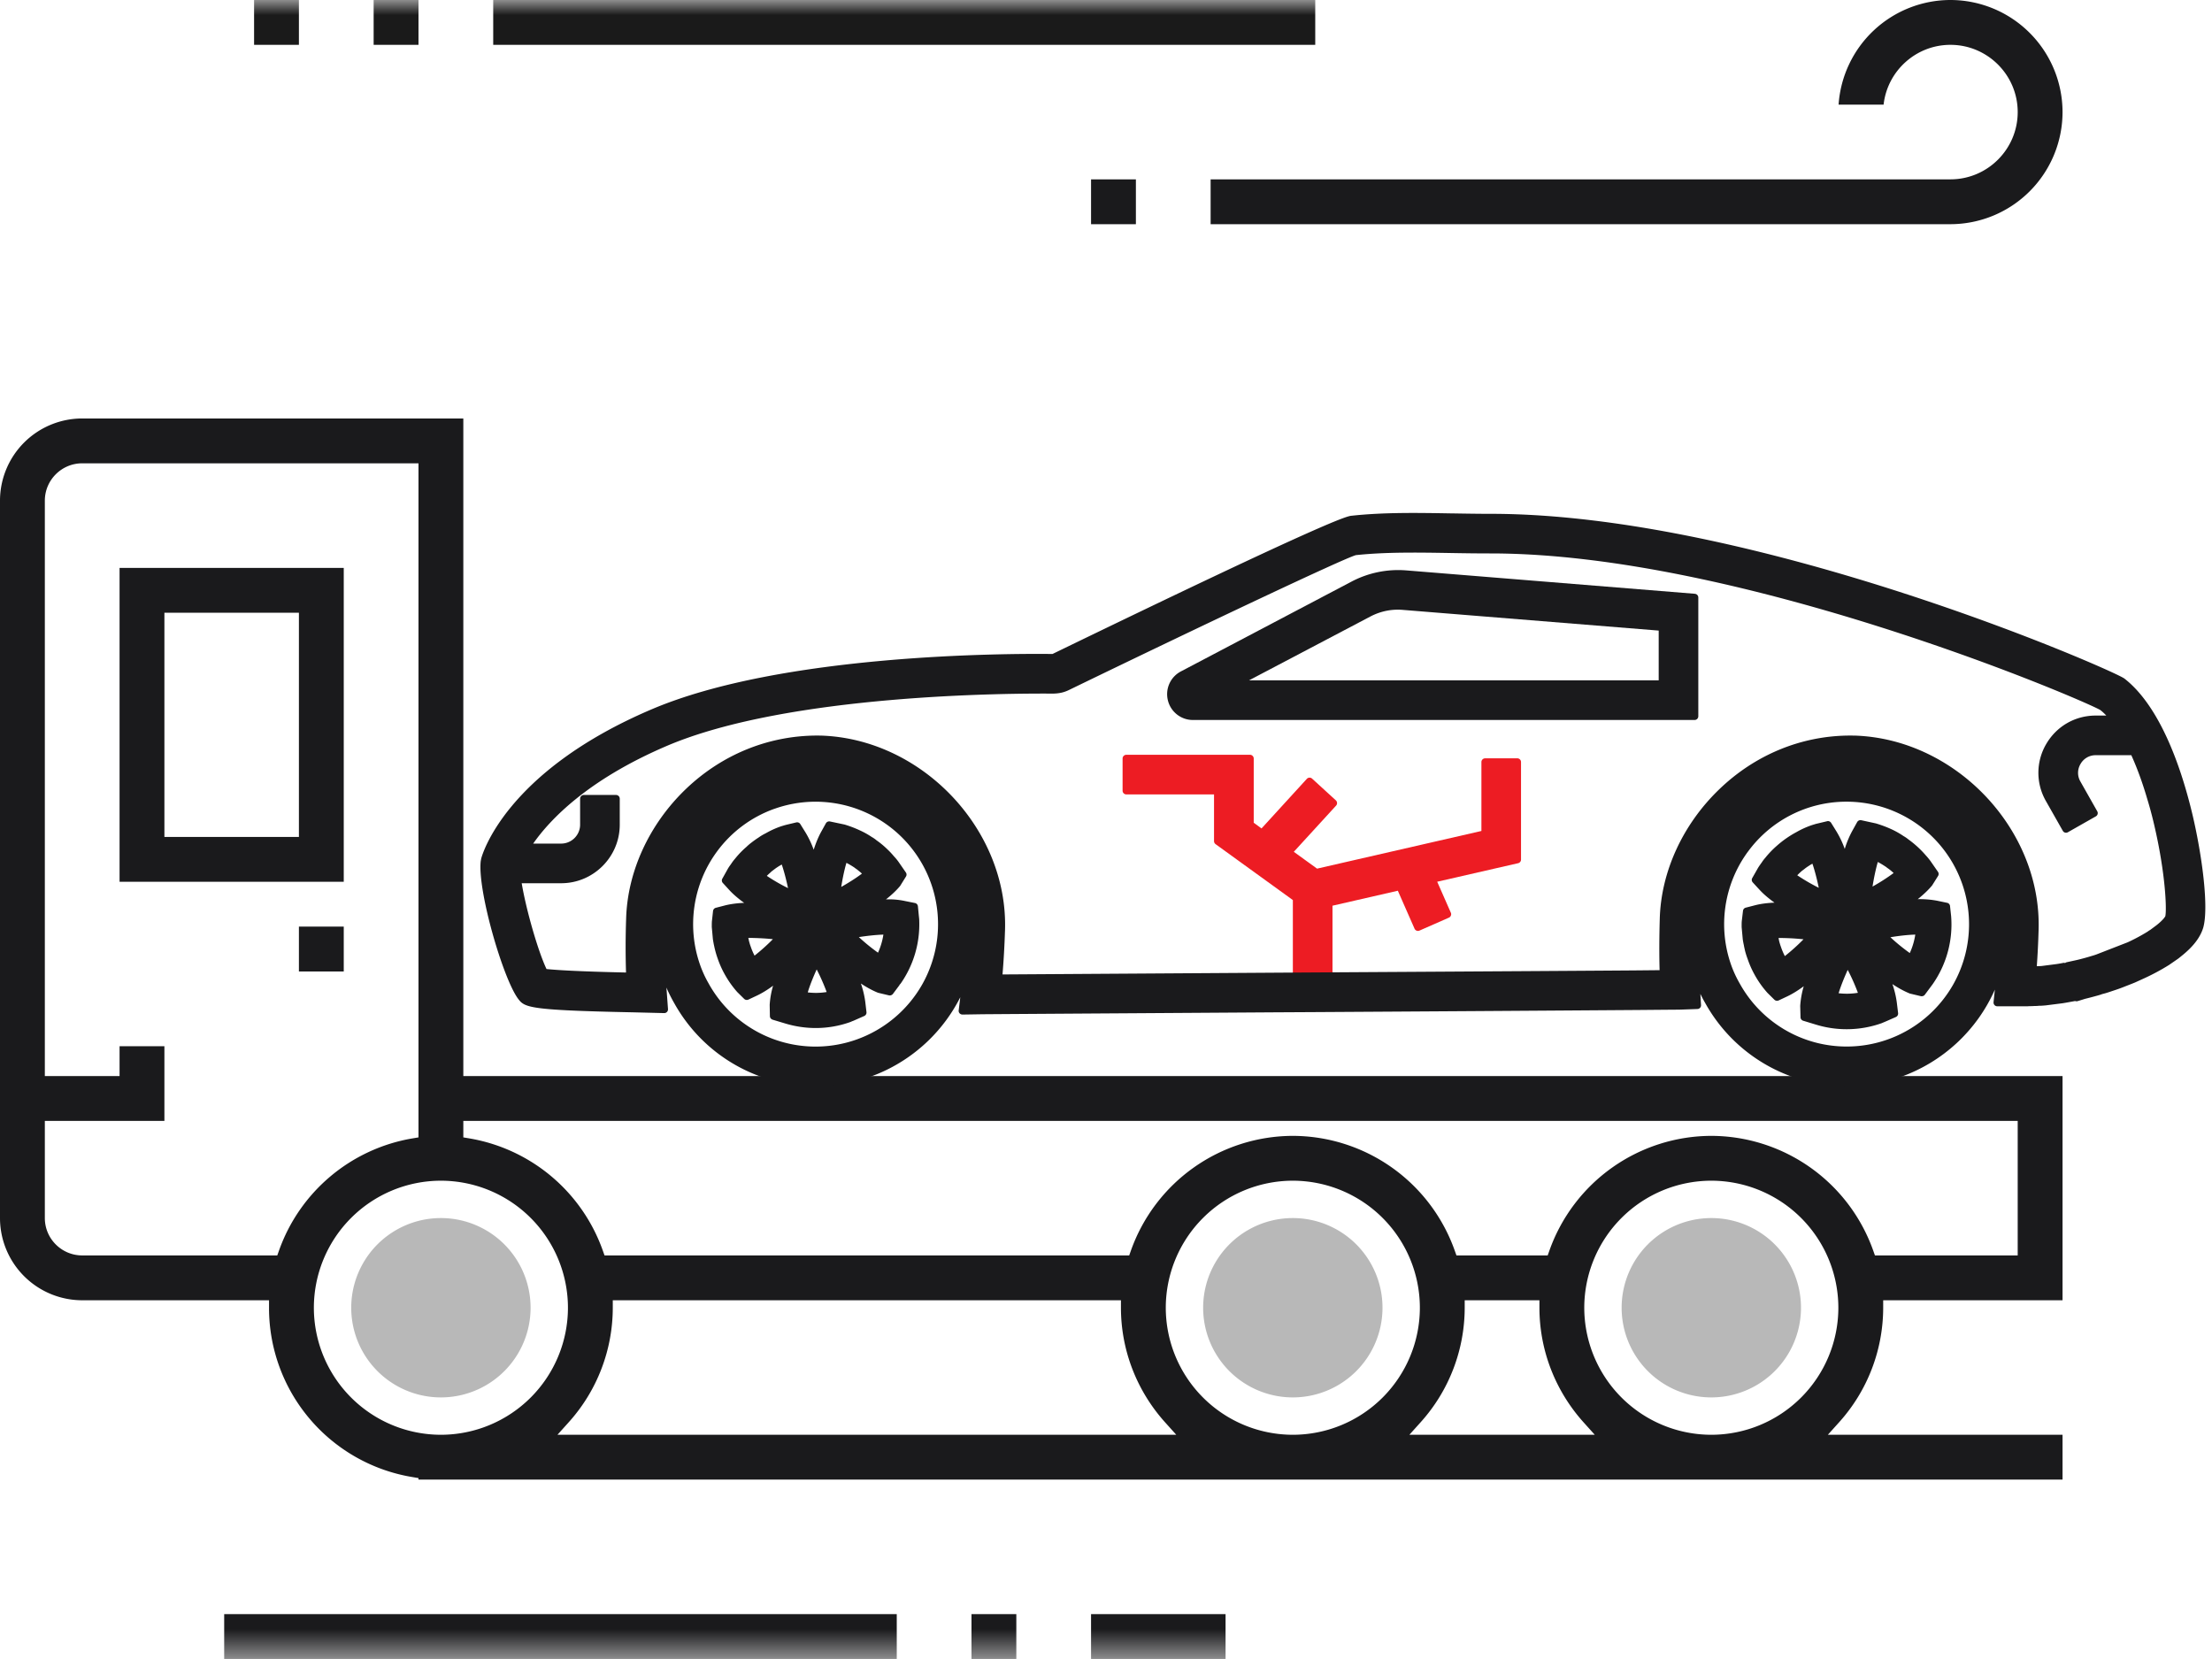
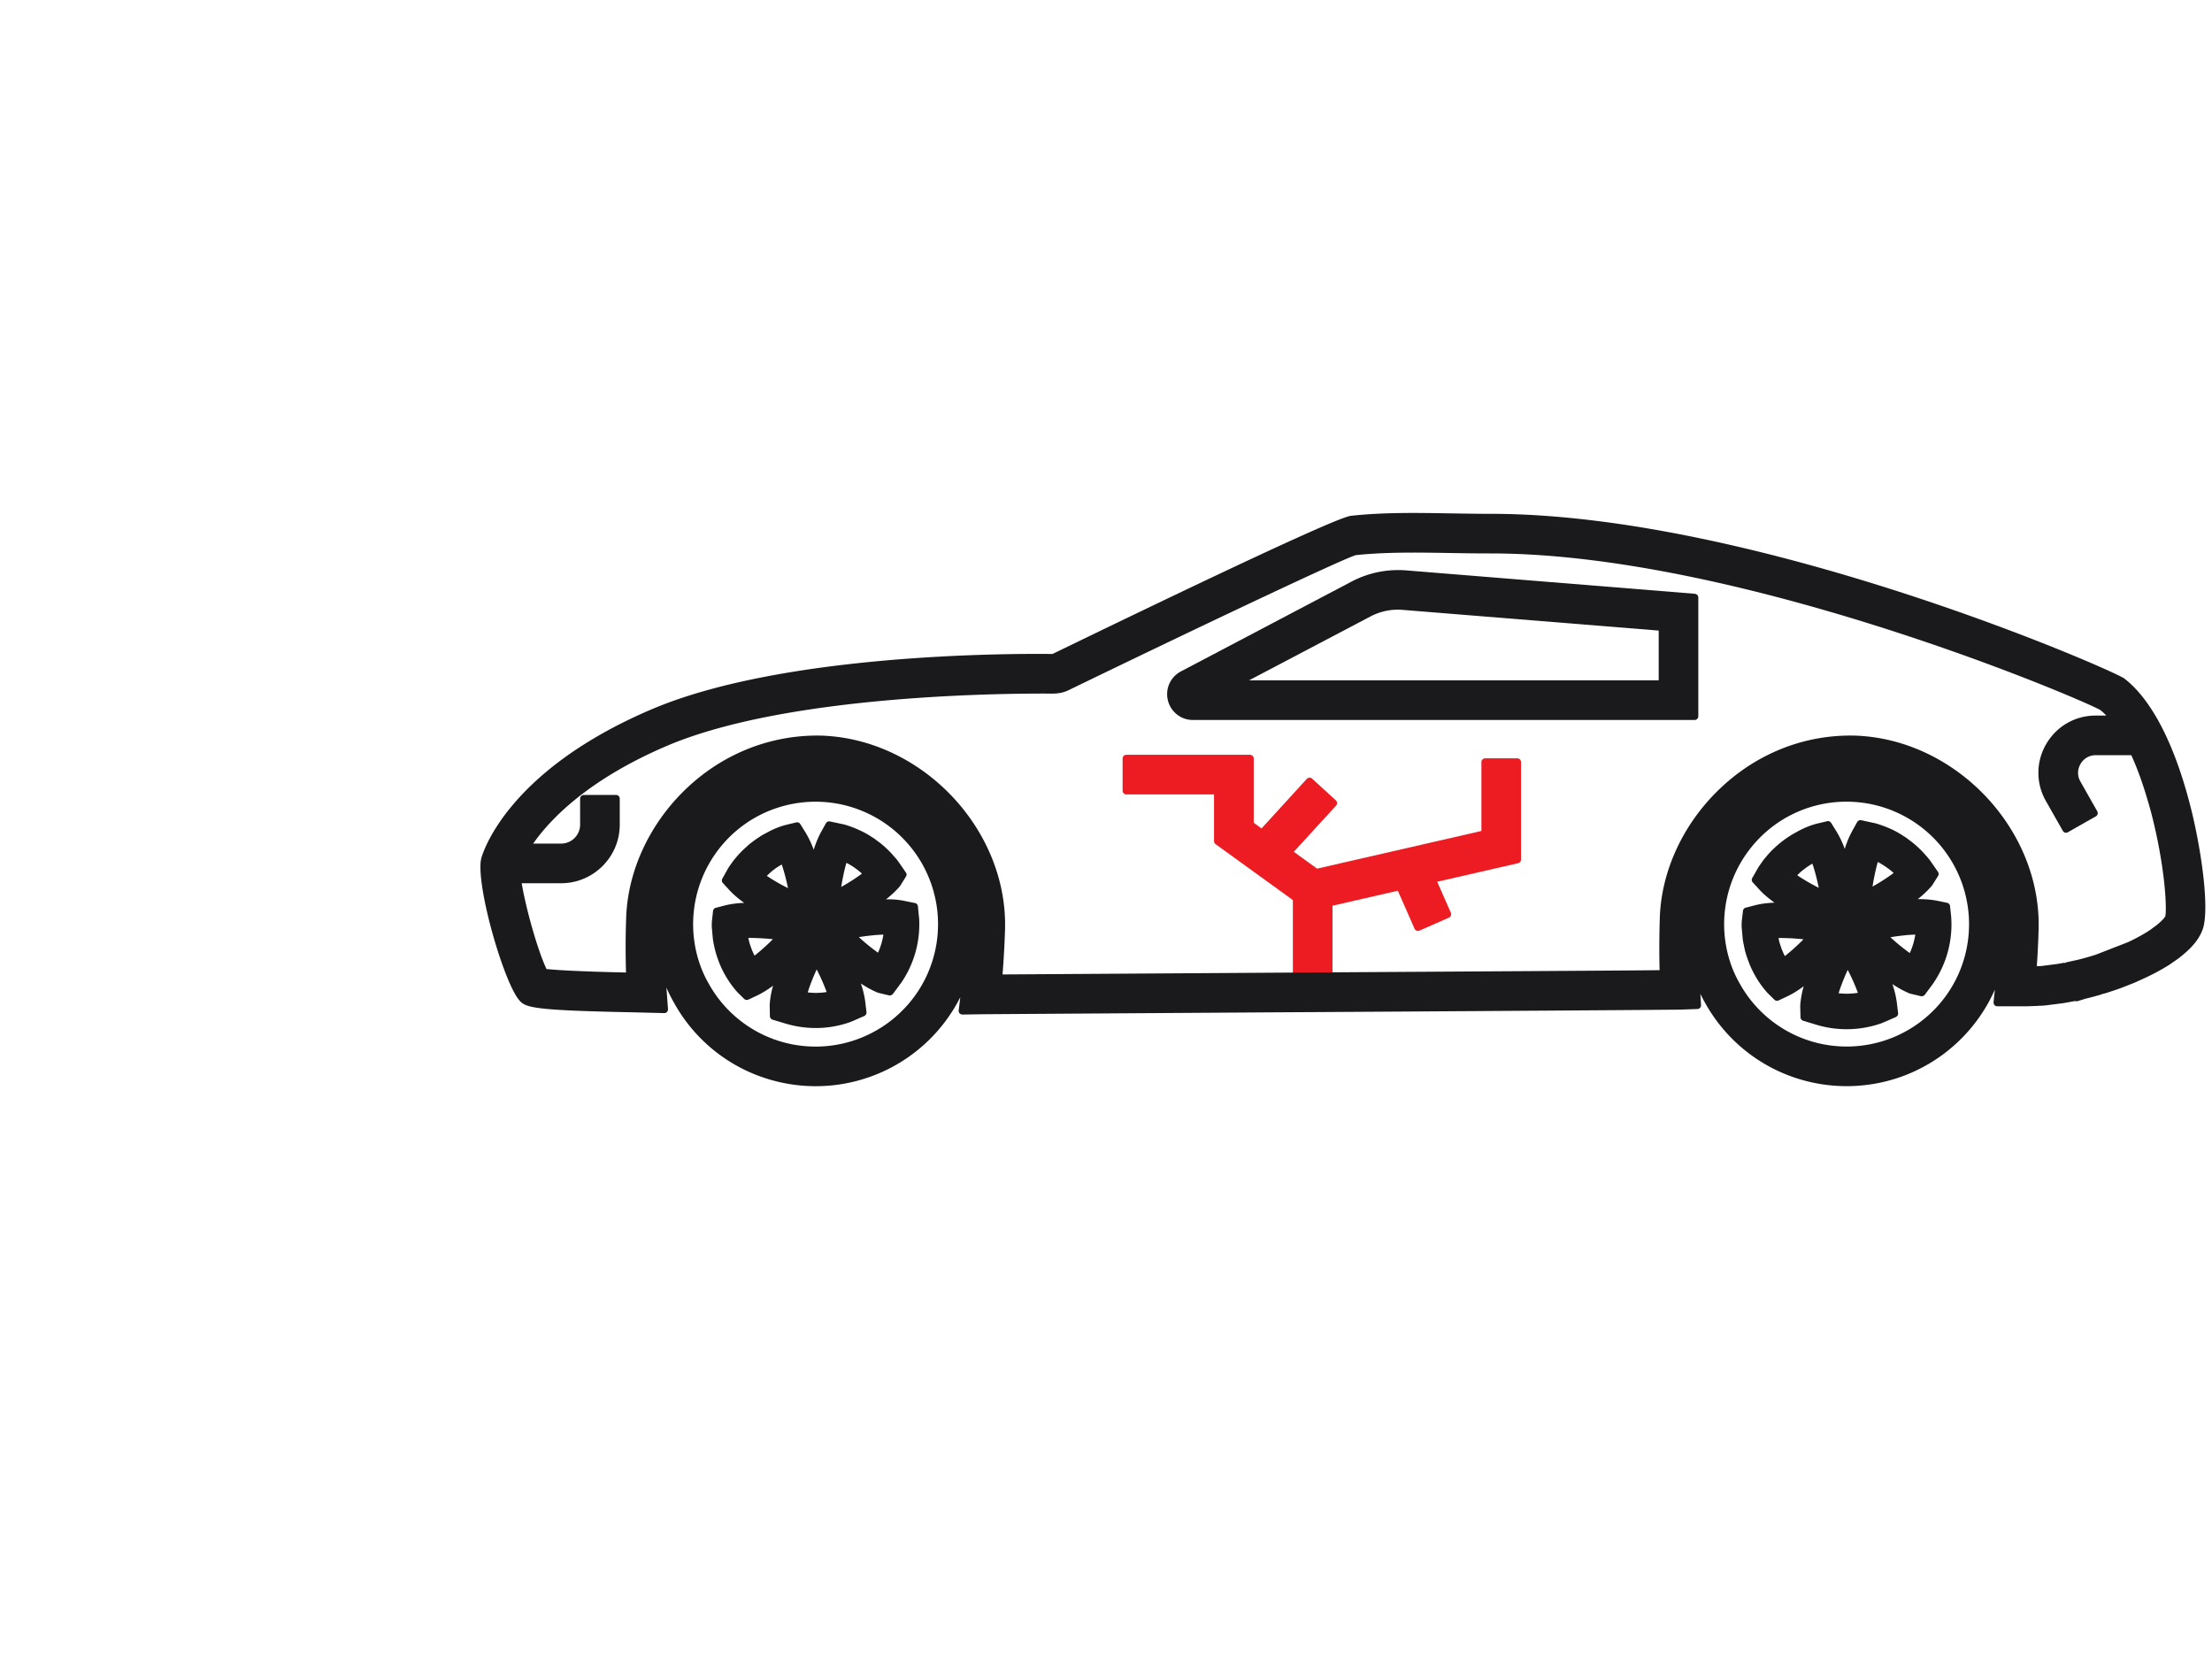
<svg xmlns="http://www.w3.org/2000/svg" xmlns:xlink="http://www.w3.org/1999/xlink" width="74" height="56" viewBox="0 0 74 56">
  <defs>
-     <path id="a" d="M0 55.5h73.777V0H0z" />
-   </defs>
+     </defs>
  <g fill="none" fill-rule="evenodd">
-     <path fill="#1A1A1C" d="M67.5 37.5V42h-4.776l-.059-.166A5.764 5.764 0 0 0 57.25 38a5.764 5.764 0 0 0-5.415 3.834l-.059.166h-3.052l-.059-.166A5.764 5.764 0 0 0 43.25 38a5.764 5.764 0 0 0-5.415 3.834l-.059.166H20.224l-.059-.166a5.755 5.755 0 0 0-4.457-3.748l-.208-.035V37.5h52zM57.25 48A4.254 4.254 0 0 1 53 43.75a4.254 4.254 0 0 1 4.25-4.25 4.254 4.254 0 0 1 4.25 4.25A4.254 4.254 0 0 1 57.25 48zm-10.101 0l.375-.417A5.731 5.731 0 0 0 49 43.75v-.25h2.5v.25c0 1.412.524 2.773 1.476 3.833l.375.417h-6.202zm-3.899 0A4.254 4.254 0 0 1 39 43.75a4.254 4.254 0 0 1 4.25-4.25 4.254 4.254 0 0 1 4.25 4.25A4.254 4.254 0 0 1 43.25 48zm-24.601 0l.375-.417A5.731 5.731 0 0 0 20.5 43.75v-.25h17v.25c0 1.412.524 2.773 1.476 3.833l.375.417H18.649zm-3.899 0a4.254 4.254 0 0 1-4.25-4.25 4.254 4.254 0 0 1 4.25-4.25A4.254 4.254 0 0 1 19 43.75 4.254 4.254 0 0 1 14.75 48zm-5.415-6.166L9.276 42H2.75c-.689 0-1.25-.561-1.25-1.25V37.5h4V35H4v1H1.5V16.75c0-.689.561-1.25 1.25-1.25H14v22.551l-.208.035a5.755 5.755 0 0 0-4.457 3.748zM15.5 14H2.75A2.752 2.752 0 0 0 0 16.75v24a2.752 2.752 0 0 0 2.75 2.75H9v.25a5.732 5.732 0 0 0 4.792 5.664l.208.035v.051h55V48h-7.851l.375-.417A5.731 5.731 0 0 0 63 43.75v-.25h6V36H15.5V14zM10 32.5h1.5V31H10v1.5zM5.5 28H10v-7.5H5.5V28zM4 29.5h7.5V19H4v10.5zm32.5-22H38V6h-1.5v1.5zm28.75-6c1.24 0 2.25 1.009 2.25 2.25S66.49 6 65.25 6H40.5v1.5h24.75A3.755 3.755 0 0 0 69 3.75 3.755 3.755 0 0 0 65.25 0a3.756 3.756 0 0 0-3.742 3.5h1.506c.125-1.124 1.08-2 2.236-2z" />
    <path fill="#ED1C23" d="M50.76 25.37h-1.076a.124.124 0 0 0-.125.125V27.8l-5.498 1.26-.778-.563 1.414-1.545a.126.126 0 0 0-.008-.177l-.794-.726a.129.129 0 0 0-.09-.033.126.126 0 0 0-.086.04l-1.516 1.659-.261-.19v-2.15a.126.126 0 0 0-.125-.124H37.68a.126.126 0 0 0-.125.125v1.076c0 .069.056.125.125.125h2.934v1.562c0 .04.02.078.052.102l2.585 1.87v2.548c0 .069.056.125.125.125h1.076c.07 0 .125-.056.125-.125V30.3l2.186-.501.559 1.27a.125.125 0 0 0 .166.063l.985-.433a.121.121 0 0 0 .065-.07.117.117 0 0 0-.002-.095l-.456-1.036 2.707-.62a.124.124 0 0 0 .097-.122v-3.262a.125.125 0 0 0-.125-.125" />
    <path fill="#1A1A1C" d="M69.087 32.218a.13.13 0 0 0-.062-.005l-.031.006a4.086 4.086 0 0 1-.19.033l-.503.065a2.754 2.754 0 0 1-.158.007h-.004c.027-.38.048-.778.06-1.213.104-3.36-2.774-6.397-6.158-6.502l-.141-.001c-1.63 0-3.187.639-4.397 1.81-1.208 1.168-1.93 2.737-1.977 4.304-.018.617-.021 1.2-.006 1.735l-.73.007c-.148.003-5.57.037-10.876.069l-10.376.067c.037-.446.066-.935.084-1.49.102-3.358-2.776-6.396-6.161-6.501l-.118-.001c-1.643 0-3.208.64-4.42 1.81-1.207 1.168-1.928 2.736-1.976 4.302a27.557 27.557 0 0 0-.004 1.815c-1.66-.036-2.367-.086-2.66-.116-.282-.593-.681-1.977-.83-2.871h1.32c1.08 0 1.96-.88 1.96-1.96v-.868a.125.125 0 0 0-.125-.125h-1.076a.126.126 0 0 0-.125.125v.868c0 .35-.285.634-.634.634h-.936c.56-.802 1.822-2.137 4.478-3.271 4.072-1.734 11.48-1.758 12.916-1.746.213-.006.362-.04.528-.12 4.388-2.128 9.186-4.4 9.6-4.513.986-.105 2.046-.09 3.168-.071.442.008.889.014 1.343.014 8.295 0 19.6 4.803 20.389 5.236.066.05.135.114.205.188h-.353c-.69 0-1.308.356-1.656.95a1.901 1.901 0 0 0-.011 1.91l.565.996a.123.123 0 0 0 .17.047l.935-.531a.124.124 0 0 0 .047-.17l-.563-.995a.576.576 0 0 1 .004-.588.576.576 0 0 1 .509-.293h1.19c.194.429.373.917.53 1.454a12.642 12.642 0 0 1 .228.848c.39 1.653.429 2.874.379 3.085-.012.024-.073.125-.292.299l-.213.159a.596.596 0 0 0-.087.057 6.344 6.344 0 0 1-.664.356l-1.054.41a2.18 2.18 0 0 1-.17.053 5.197 5.197 0 0 1-.23.067c-.09.024-.18.049-.273.069l-.32.07a.11.11 0 0 0-.048.026m-45.108-3.721a4.083 4.083 0 0 1 1.94-1.443l.005-.001a4.098 4.098 0 0 1 4.923 5.889 4.11 4.11 0 0 1-2.201 1.838 4.087 4.087 0 0 1-4.94-1.879 3.738 3.738 0 0 1-.287-.626 4.101 4.101 0 0 1 .56-3.778m34.493 0a4.078 4.078 0 0 1 3.302-1.677 4.1 4.1 0 0 1 3.565 6.122 4.098 4.098 0 0 1-4.468 1.968 4.088 4.088 0 0 1-2.672-2.01 3.754 3.754 0 0 1-.288-.625 4.096 4.096 0 0 1 .56-3.778m14.876-1.244a17.464 17.464 0 0 0-.243-.912c-.36-1.218-1.003-2.84-2.036-3.641-.357-.273-12.292-5.51-21.198-5.51-.425 0-.845-.007-1.26-.014l-.1-.001c-1.152-.02-2.24-.035-3.293.079-.151.016-.61.066-10.007 4.625-1.55-.018-9.06-.004-13.415 1.853-4.891 2.086-5.665 4.867-5.697 4.992l-.016.087c-.11.969.73 3.877 1.24 4.588.228.304.296.396 3.85.468l1.047.026a.125.125 0 0 0 .128-.134l-.043-.593-.01-.127c.078.179.165.353.258.514a5.392 5.392 0 0 0 3.534 2.65 5.416 5.416 0 0 0 6.039-2.84l-.053.44a.126.126 0 0 0 .032.099.14.14 0 0 0 .094.04l.62-.01c.14-.003 4.847-.032 9.829-.065l1.276-.007a9766.86 9766.86 0 0 0 10.89-.071l.907-.008c.243-.001.45-.003.513-.005l.552-.02a.126.126 0 0 0 .089-.04.122.122 0 0 0 .032-.091l-.022-.375c.05.104.103.205.16.303a5.398 5.398 0 0 0 3.535 2.65 5.436 5.436 0 0 0 2.999-.172 5.425 5.425 0 0 0 3.158-2.923l-.044.42a.125.125 0 0 0 .124.137h.933c.066 0 .103 0 .129-.004.076 0 .149-.002.164-.005.073 0 .153-.005.16-.008.073 0 .152-.005.235-.013l.567-.072c.09-.014.178-.03.3-.053l.116-.021a.14.14 0 0 0 .086.003l.25-.077c.107-.026.213-.053.372-.097.087-.023.179-.051.193-.06a2.65 2.65 0 0 0 .229-.066l.243-.081c.066-.022.124-.043.19-.068l.322-.126.115-.046.31-.141c.287-.131.565-.281.832-.447l.304-.21c.047-.035.089-.071.115-.092.383-.305.62-.61.722-.934.198-.663-.03-2.41-.356-3.794" />
    <path fill="#1A1A1C" d="M28.733 31.35c.3-.046.58-.075.82-.083a2.33 2.33 0 0 1-.18.605 6.425 6.425 0 0 1-.64-.521zm-.59-1.678c.048-.307.107-.581.173-.806.073.037.145.079.24.14.014.008.026.018.074.054.033.02.063.046.103.078.03.025.062.05.102.089-.218.164-.47.319-.692.445zm-1.12 3.528l.024-.081c.068-.206.16-.436.274-.687a6.697 6.697 0 0 1 .334.756 2.236 2.236 0 0 1-.633.012zm-1.37-3.898c.036-.037.076-.073.121-.112a.53.53 0 0 1 .075-.065l.054-.041a1.891 1.891 0 0 1 .25-.161c.075.22.146.489.21.789a6.235 6.235 0 0 1-.71-.41zm.203 2.118a6.66 6.66 0 0 1-.613.55 1.99 1.99 0 0 1-.127-.298c-.022-.055-.038-.113-.054-.17a1.018 1.018 0 0 1-.02-.092l-.007-.034c.241.004.514.012.821.044zm-1.97.202a3.238 3.238 0 0 0 .123.446c.062.18.141.358.226.51a3.327 3.327 0 0 0 .43.612l.23.227a.127.127 0 0 0 .14.025l.294-.138c.164-.078.343-.187.534-.328a2.855 2.855 0 0 0-.114.643l.007.377c.001.053.038.1.09.117l.432.13c.332.099.672.149 1.012.149.391 0 .78-.066 1.156-.2l.065-.028a.79.79 0 0 0 .09-.037l.313-.138a.126.126 0 0 0 .073-.13l-.04-.34a3.124 3.124 0 0 0-.147-.616c.204.135.394.237.575.31l.365.087a.136.136 0 0 0 .13-.047l.214-.286a.182.182 0 0 0 .016-.031.161.161 0 0 0 .03-.03 3.454 3.454 0 0 0 .623-2.074c0-.057-.004-.11-.012-.171l-.033-.34a.125.125 0 0 0-.1-.111l-.334-.067a2.544 2.544 0 0 0-.635-.054c.192-.152.35-.3.474-.45l.195-.314a.124.124 0 0 0-.004-.138l-.243-.352a1.793 1.793 0 0 0-.16-.193 2.474 2.474 0 0 0-.213-.227 2.79 2.79 0 0 0-.364-.302.945.945 0 0 0-.158-.11 2.718 2.718 0 0 0-.402-.224 3.722 3.722 0 0 0-.51-.194l-.488-.103a.128.128 0 0 0-.136.06l-.164.296c-.088.16-.17.358-.245.589a3.228 3.228 0 0 0-.272-.575l-.176-.283a.125.125 0 0 0-.136-.055l-.324.077c-.029.008-.059.015-.088.024l-.092.028a2.878 2.878 0 0 0-.516.234 1.655 1.655 0 0 0-.232.137 3.372 3.372 0 0 0-.244.173 1.581 1.581 0 0 0-.167.143 2.925 2.925 0 0 0-.379.392 1.499 1.499 0 0 0-.127.166l-.044.063a1.224 1.224 0 0 0-.096.152l-.163.292a.122.122 0 0 0 .017.145l.227.248c.126.135.29.276.486.417-.245.01-.458.04-.639.085l-.309.08a.124.124 0 0 0-.093.108l-.035.317c-.007.055-.007.117-.007.218l.037.408c.01.059.02.12.036.2zM63.24 31.355c.317-.052.604-.082.834-.088a2.35 2.35 0 0 1-.184.617 6.584 6.584 0 0 1-.65-.53zm-.597-1.695c.05-.311.11-.59.177-.823.071.038.145.08.243.145.017.009.031.02.076.055a1.566 1.566 0 0 1 .21.17 6.676 6.676 0 0 1-.706.453zm-1.134 3.567l.026-.083c.07-.21.164-.444.278-.697a6.645 6.645 0 0 1 .341.767 2.28 2.28 0 0 1-.645.014zm-1.385-3.944c.037-.038.076-.075.121-.116.025-.025.054-.046.08-.065l.056-.043c.036-.029.073-.055.142-.099a.914.914 0 0 1 .11-.065c.076.226.148.498.212.806a6.523 6.523 0 0 1-.72-.419zm.211 2.14a6.876 6.876 0 0 1-.625.563 2.262 2.262 0 0 1-.129-.303 2.19 2.19 0 0 1-.055-.174 1.105 1.105 0 0 1-.022-.108l-.005-.021c.24 0 .522.01.836.044zm-1.994.212l.007.038.031.14c.025.095.055.188.085.267.061.18.14.36.228.517a3.243 3.243 0 0 0 .437.62l.232.229a.128.128 0 0 0 .142.023l.293-.138c.168-.08.35-.192.546-.336a3.005 3.005 0 0 0-.118.656l.01.38c0 .053.036.1.088.117l.437.133a3.505 3.505 0 0 0 2.194-.052l.06-.026c.024-.009.048-.02.095-.04l.318-.14a.126.126 0 0 0 .073-.129l-.042-.344a3.099 3.099 0 0 0-.149-.627c.205.136.4.241.584.316l.37.088c.05.008.1-.008.13-.047l.263-.354a3.484 3.484 0 0 0 .618-2.275l-.037-.34a.123.123 0 0 0-.099-.108l-.335-.07a3.206 3.206 0 0 0-.645-.052c.192-.154.353-.306.48-.459l.2-.319a.126.126 0 0 0-.005-.137l-.246-.355a2.242 2.242 0 0 0-.163-.198 3.363 3.363 0 0 0-.581-.532 1.132 1.132 0 0 0-.162-.111 2.845 2.845 0 0 0-.405-.229 4.04 4.04 0 0 0-.519-.194l-.492-.107a.128.128 0 0 0-.135.063l-.166.299a3.22 3.22 0 0 0-.249.599 3.175 3.175 0 0 0-.277-.585l-.178-.287c-.03-.046-.085-.07-.136-.055l-.328.078a1.044 1.044 0 0 0-.089.024l-.094.029a2.96 2.96 0 0 0-.52.236 3.39 3.39 0 0 0-.653.457 3.144 3.144 0 0 0-.384.4 1.243 1.243 0 0 0-.122.162.848.848 0 0 0-.048.067 1.436 1.436 0 0 0-.096.15l-.169.297a.124.124 0 0 0 .016.146l.232.252c.127.138.293.28.496.426-.249.01-.467.04-.65.087l-.31.08a.123.123 0 0 0-.094.106l-.038.32c-.007.055-.008.12-.007.226l.037.407c.01.063.02.125.04.21zM41.784 22.761l4.053-2.132c.341-.18.715-.258 1.096-.225l8.557.692v1.665H41.784zM56.7 19.865l-9.66-.783a3.354 3.354 0 0 0-1.82.372l-5.714 3.008a.859.859 0 0 0-.435.97.86.86 0 0 0 .836.655H56.69c.07 0 .125-.056.125-.125V19.99a.124.124 0 0 0-.115-.124z" />
-     <path fill="#B8B8B8" d="M17.75 43.75a3 3 0 1 1-6 0 3 3 0 0 1 6 0M46.25 43.75a3 3 0 1 1-6 0 3 3 0 0 1 6 0M60.25 43.75a3 3 0 1 1-6 0 3 3 0 0 1 6 0" />
    <mask id="b" fill="#fff">
      <use xlink:href="#a" />
    </mask>
-     <path fill="#1A1A1C" d="M36.5 55.5H41V54h-4.5zM7.5 55.5H30V54H7.5zM32.5 55.5H34V54h-1.5z" mask="url(#b)" />
    <path fill="#1A1A1A" d="M16.5 1.5H44V0H16.5zM12.5 1.5H14V0h-1.5zM8.5 1.5H10V0H8.5z" mask="url(#b)" />
  </g>
</svg>